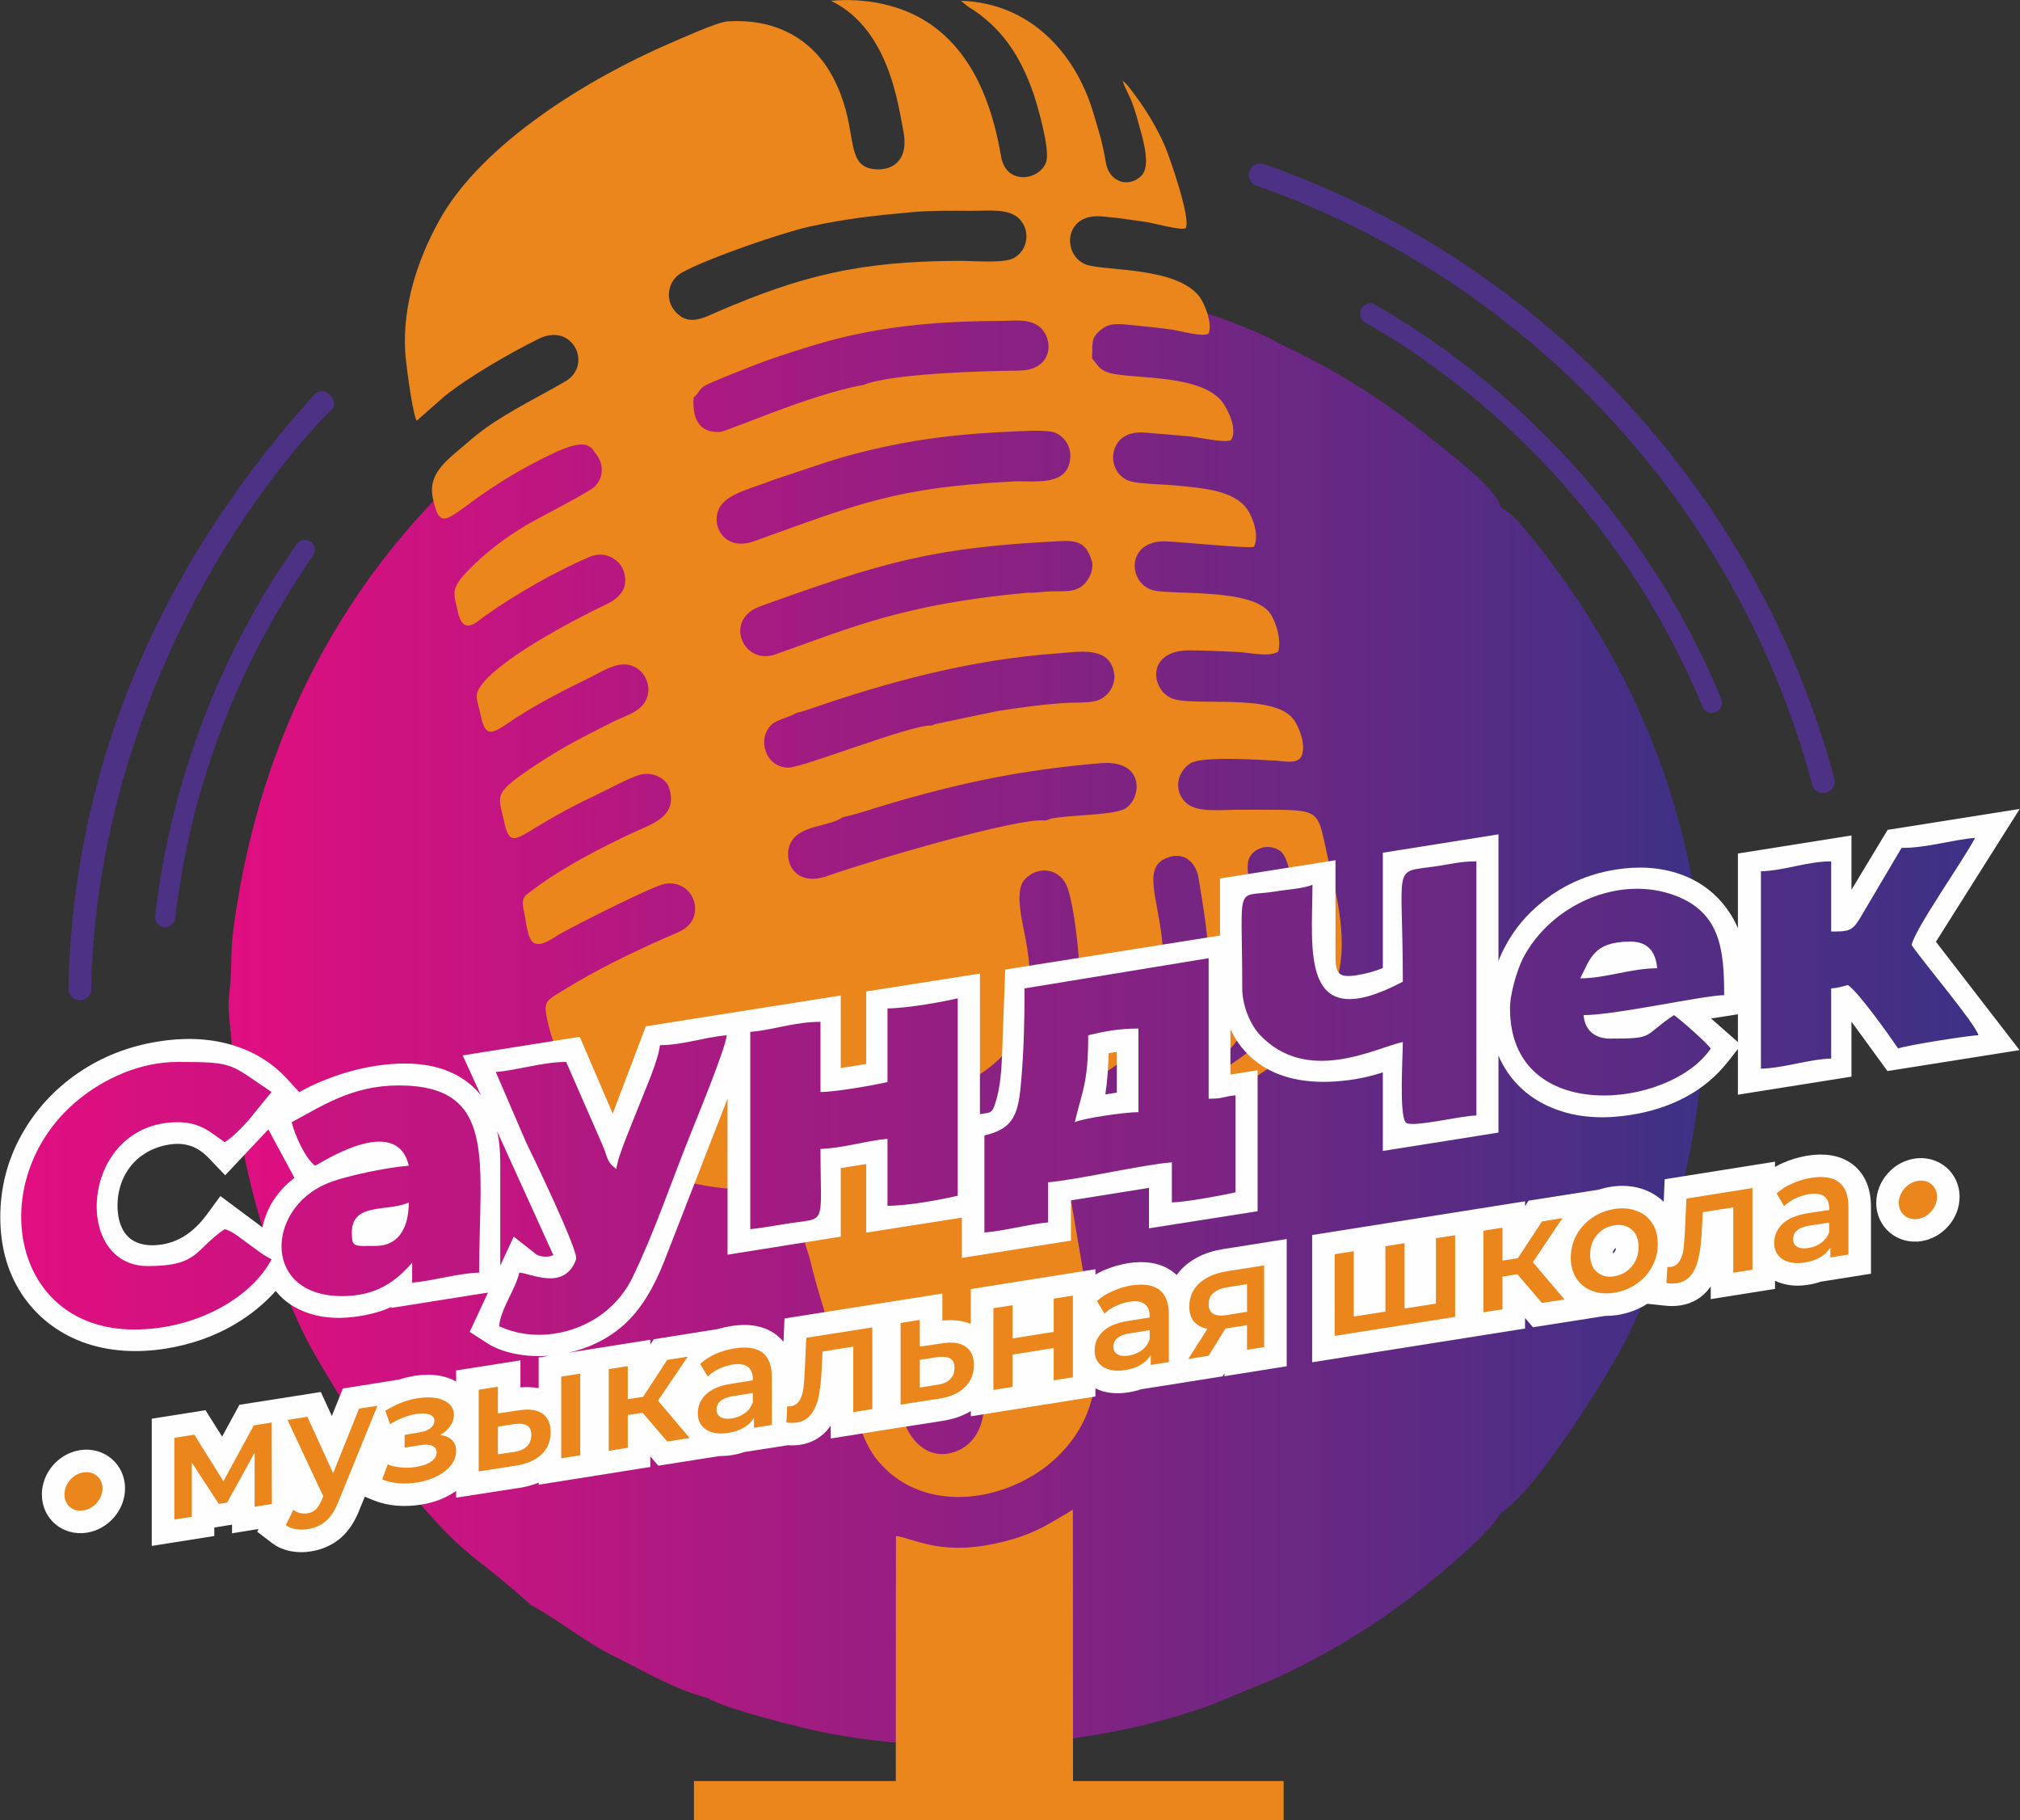
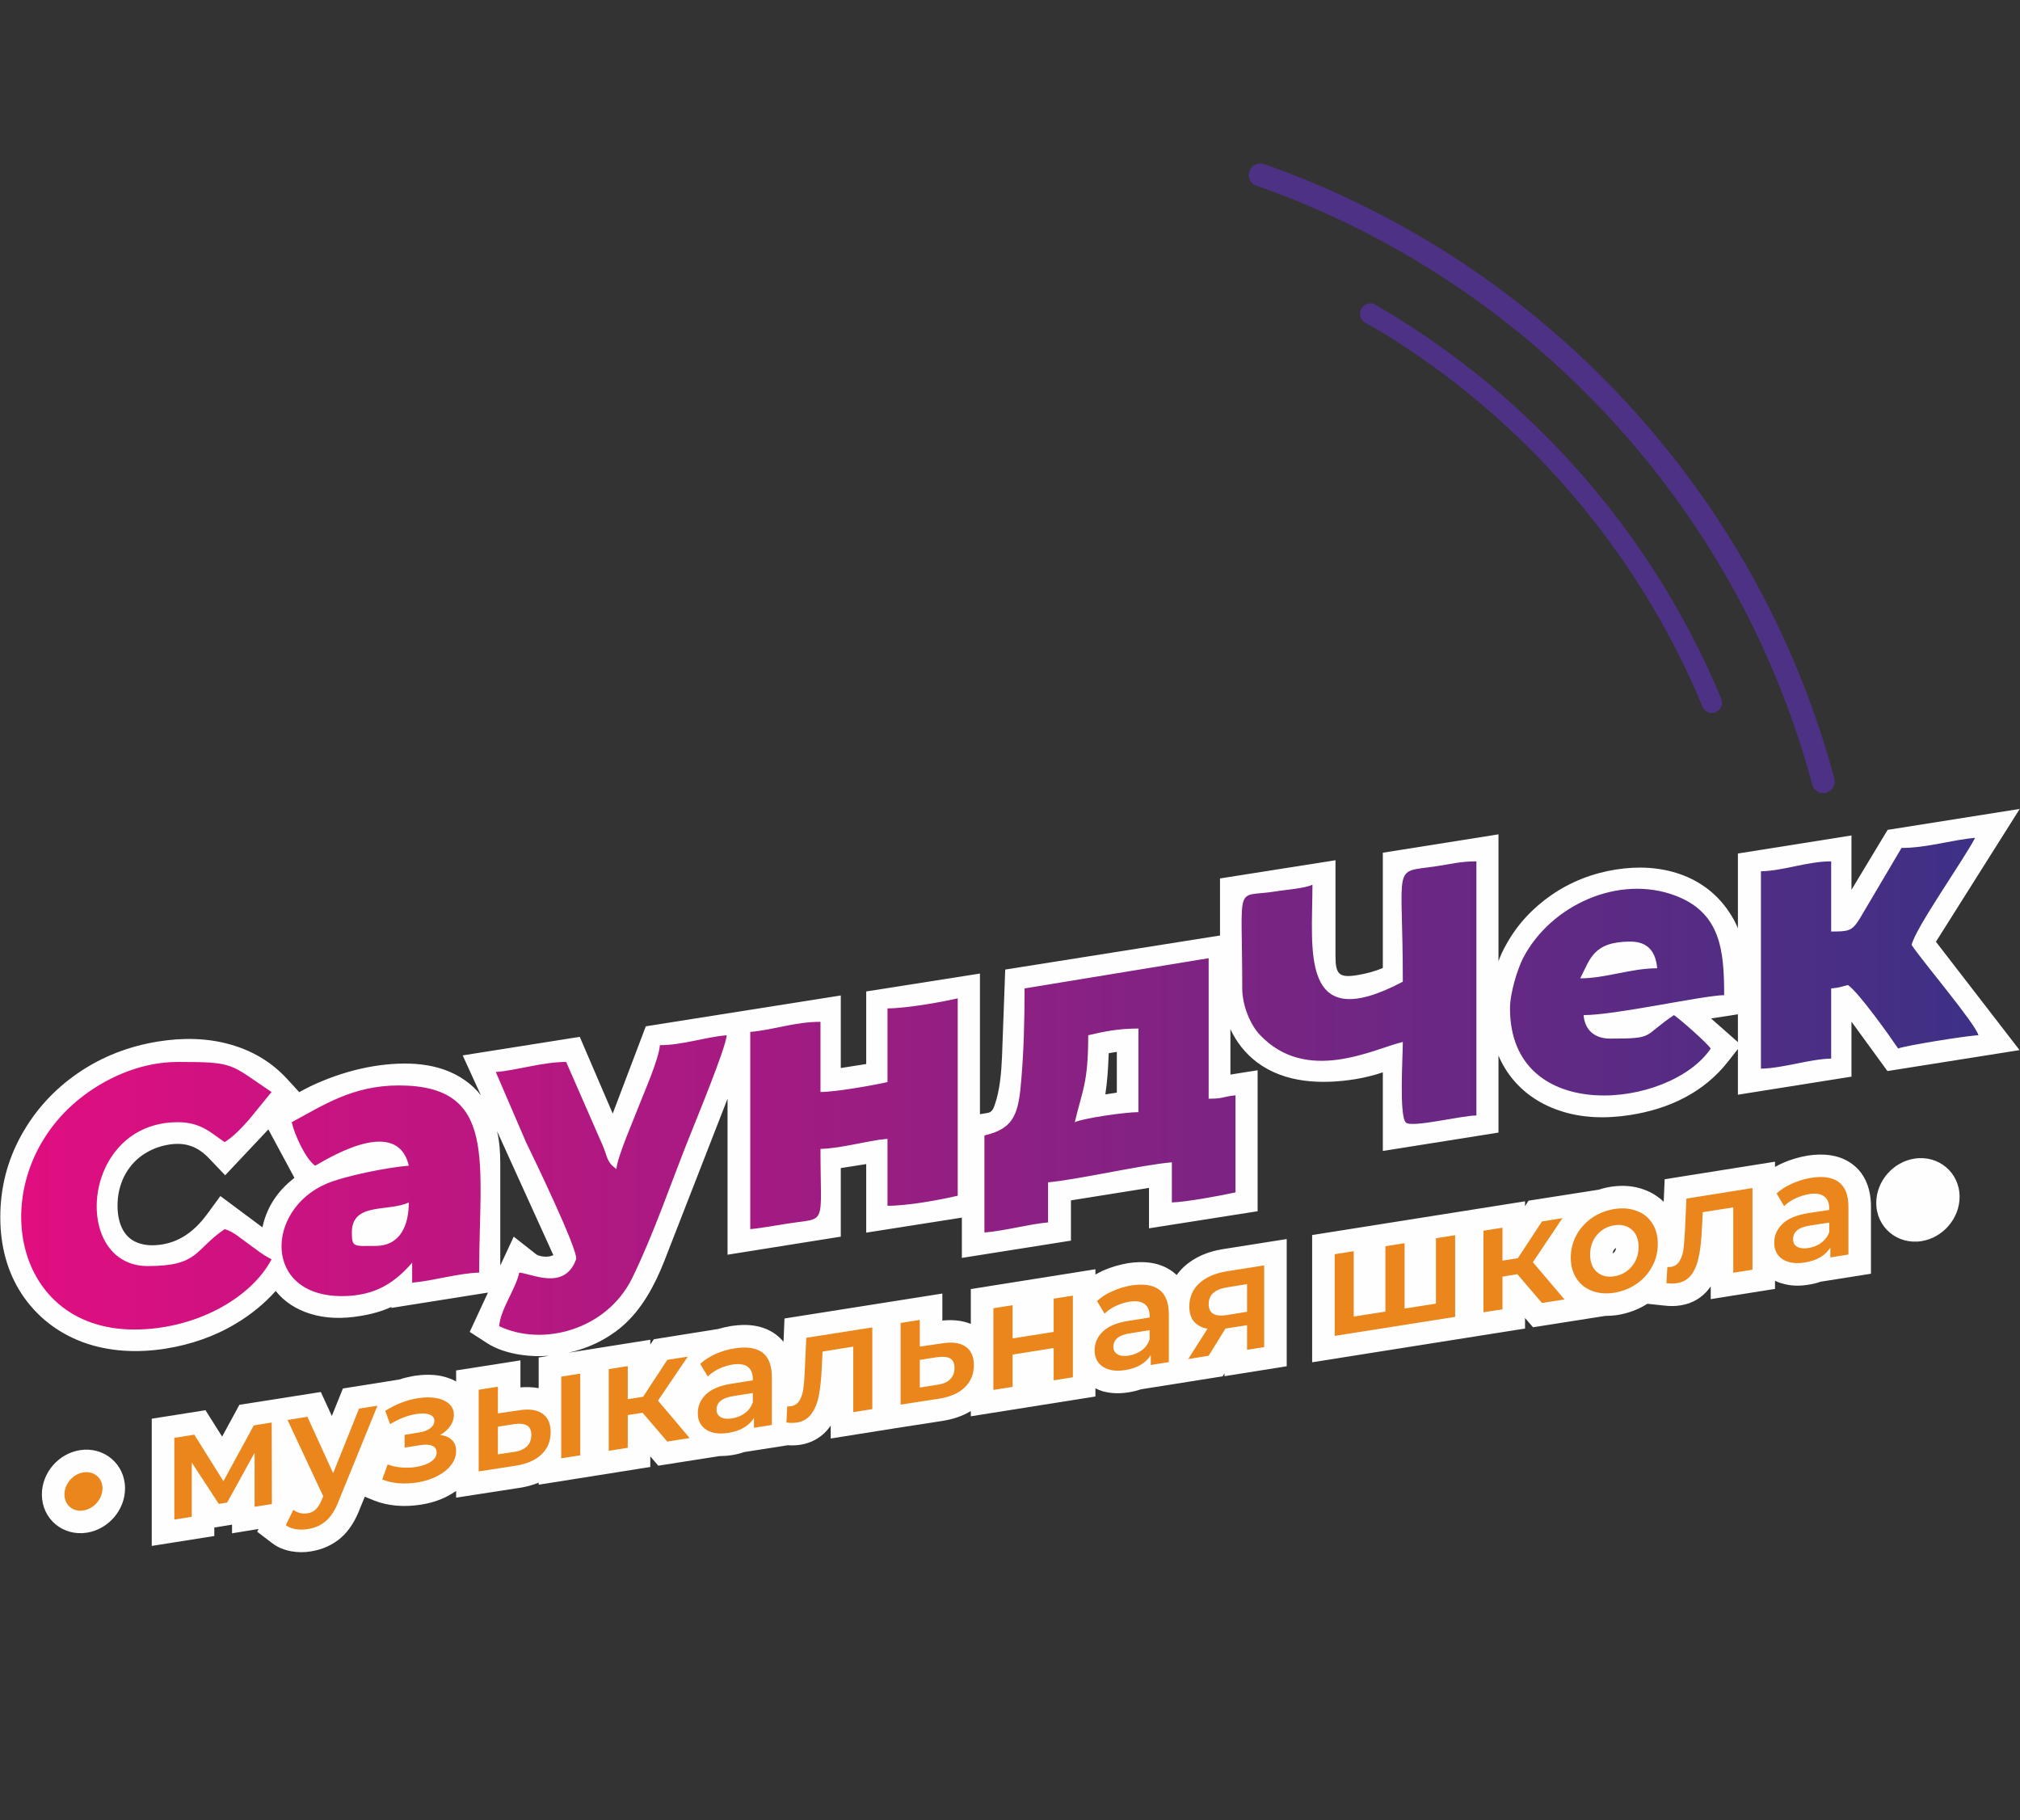
<svg xmlns="http://www.w3.org/2000/svg" width="111" height="100" viewBox="0 0 111 100" fill="none">
  <rect x="0" y="0" width="111" height="100" fill="#333333" stroke="none" />
-   <path fill-rule="evenodd" clip-rule="evenodd" d="M52.978 95.899C57.751 95.899 62.382 95.17 66.548 93.669L70.24 92.141C72.516 91.087 74.942 89.665 76.893 88.224C78.22 87.258 81.814 84.361 82.465 83.123C84.355 82.016 88.556 75.29 89.54 73.226C92.071 67.896 93.407 62.39 93.609 56.937V53.995C93.275 45.065 89.9 36.398 83.774 29.048C83.361 28.556 82.992 28.17 82.465 27.863C82.307 26.87 79.336 24.657 78.501 23.981C75.952 21.918 73.228 20.232 70.24 18.844C68.798 17.957 64.544 16.552 62.496 16.105C59.245 15.393 56.907 15.086 52.978 15.086C50.016 15.086 42.001 15.92 39.197 17.483C38.951 17.624 39.021 17.589 38.872 17.72C37.184 17.852 32.201 20.767 30.364 21.997C29.916 22.304 29.652 22.55 29.204 22.796C28.65 23.288 28.141 23.604 27.552 24.078C19.58 30.585 14.65 39.454 13.015 49.772C12.874 50.615 12.725 51.651 12.716 52.476C12.69 55.269 12.4 54.241 12.69 56.84C12.822 58.017 12.637 58.641 12.989 61.056C13.656 65.683 15.37 71.242 17.647 75.009C19.035 77.292 19.607 78.433 21.329 80.532C25.82 86.003 25.302 84.712 29.204 88.198C30.777 89.041 32.078 90.174 33.792 91.017C35.224 91.728 37.228 92.896 38.872 93.274C38.916 93.3 38.977 93.282 38.995 93.344C39.013 93.397 39.083 93.397 39.109 93.405C40.366 94.011 43.978 94.916 45.244 95.17C47.661 95.644 50.034 95.899 52.978 95.899Z" fill="url(#paint0_linear_84_378)" />
-   <path fill-rule="evenodd" clip-rule="evenodd" d="M38.133 97.849H49.224L49.233 84.387C50.218 84.51 51.633 85.458 54.656 84.809C56.59 84.396 57.389 83.886 58.954 82.938L58.963 97.849H70.537V100H38.133V97.849ZM50.139 11.653C51.123 11.565 52.292 11.574 53.294 11.582C54.322 11.591 55.447 11.424 56.027 12.039C56.651 12.698 56.467 13.76 55.719 14.173C55.166 14.489 53.443 14.322 52.687 14.331C47.185 14.348 44.004 15.165 39.434 17.123C38.634 17.474 37.843 17.922 37.131 17.141C36.498 16.456 36.709 15.411 37.447 14.989C38.853 14.199 42.993 12.777 44.514 12.443C46.482 12.013 48.029 11.846 50.139 11.653ZM60.026 30.919C60.035 31.393 59.929 31.63 59.71 31.937C59.508 32.209 59.27 32.367 58.901 32.438C58.479 32.517 58.119 32.473 57.688 32.49C57.258 32.508 56.95 32.578 56.467 32.561C52.916 32.894 49.989 33.421 46.843 34.457C45.392 34.931 44.039 35.45 42.58 35.959C40.84 36.556 39.75 34.045 41.763 33.316C48.592 30.848 51.369 30.058 58.374 29.724C59.481 29.672 59.762 30.058 60.026 30.919ZM49.585 77.705C49.33 76.177 50.209 74.807 51.343 74.535C54.348 73.832 55.166 79.127 52.239 79.83C50.789 80.172 49.787 78.864 49.585 77.705ZM64.227 47.093C65.159 46.786 65.739 47.471 65.862 48.244C66.266 50.782 66.829 53.46 65.906 55.927C64.957 58.474 61.828 60.353 59.428 61.038C57.662 61.547 57.556 60.748 58.154 60.3C58.611 59.958 59.464 59.651 60.061 59.317C63.383 57.49 64.271 55.409 63.849 51.572C63.586 49.183 62.751 47.568 64.227 47.093ZM64.227 60.107C64.543 59.58 66.082 59.176 67.347 57.894C71.012 54.206 68.112 48.577 68.622 47.208C68.859 46.567 69.72 46.321 70.335 46.742C71.03 47.208 71.197 50.123 71.249 51.194C71.373 53.556 70.784 55.664 69.254 57.227C68.279 58.21 65.387 59.984 64.227 60.107ZM55.79 23.7C56.352 23.683 57.556 23.595 57.996 23.779C58.444 23.973 58.857 24.464 58.813 25.14C58.708 26.765 56.809 26.396 55.719 26.449C49.242 26.783 47.203 27.661 41.438 29.733C39.741 30.339 39.012 28.767 39.557 27.854C40.022 27.072 41.481 26.791 42.483 26.37L45.48 25.369C46.465 25.053 47.581 24.763 48.653 24.535C51.07 24.017 53.206 23.814 55.79 23.7ZM47.458 21.145C44.549 21.654 39.97 23.709 39.574 23.727C38.3 23.814 38.045 22.822 38.115 21.839C38.352 21.672 38.405 21.409 38.678 21.224C38.959 21.031 40.726 20.355 41.13 20.188C42.246 19.74 43.415 19.363 44.628 18.994C48.02 17.949 51.351 17.641 54.964 17.633C55.755 17.624 56.484 17.501 57.055 17.905C57.908 18.493 57.969 20.363 55.948 20.363C54.155 20.372 48.961 20.522 47.458 21.145ZM32.543 24.649C32.71 24.912 33.018 25.184 33.062 25.685C33.106 26.142 32.921 26.484 32.675 26.739C32.429 27.002 29.529 28.495 28.896 28.864C27.709 29.566 26.496 30.506 25.591 31.48C24.712 32.42 24.976 32.719 25.152 33.579C25.442 34.975 26.18 34.167 26.707 33.799C28.333 32.648 30.486 31.419 32.376 30.602C33.211 30.234 34.028 30.699 34.266 31.358C34.582 32.28 34.064 32.85 33.316 33.202C31.647 33.992 26.962 36.424 26.25 37.97C26.101 38.303 26.312 38.795 26.382 39.164C26.637 40.358 26.857 40.455 27.841 39.779C29.291 38.778 30.917 37.952 32.561 37.153C33.176 36.846 34.02 36.275 34.793 36.6C35.435 36.863 35.892 37.733 35.461 38.532C35.127 39.138 34.292 39.348 33.651 39.673C32.323 40.341 31.102 40.955 29.836 41.772C27.015 43.607 27.366 43.59 27.683 45.056C27.947 46.338 28.21 46.206 29.203 45.609C30.636 44.731 31.497 44.275 33.044 43.537C33.651 43.239 34.468 42.799 35.057 42.597C35.733 42.369 36.428 42.65 36.718 43.151C37.368 44.837 35.821 45.267 34.793 45.741C33.079 46.54 30.891 47.673 29.379 48.815C28.799 49.245 28.597 49.254 28.817 50.202C28.922 50.667 28.984 51.607 29.344 51.809C29.775 52.037 30.434 51.493 30.803 51.291C31.682 50.799 35.874 48.665 36.551 48.551C37.931 48.34 38.66 49.877 37.878 50.79C37.57 51.15 37.052 51.3 36.568 51.519C34.556 52.415 32.772 53.284 30.961 54.399C30.302 54.812 29.933 54.953 29.985 55.479C30.108 56.77 31.067 59.089 31.603 60.142C32.508 61.942 34.108 63.409 35.953 64.287C36.929 64.752 38.027 65.042 39.258 65.218C40.717 65.428 41.833 65.323 43.327 65.341L44.496 69.143C44.927 70.987 45.603 72.919 46.148 74.763C46.614 76.344 47.238 78.943 48.073 80.04C50.209 82.885 54.208 82.78 57.108 80.84C58.145 80.146 60.272 78.275 60.193 75.053C60.334 73.577 58.462 64.515 58.505 63.251C61.538 62.662 65.783 60.977 68.182 59.642C70.704 58.228 73.649 55.945 73.728 52.037C73.763 50.044 73.192 48.244 72.805 46.391C72.348 44.257 72.357 44.512 68.147 44.485C67.154 44.477 65.783 44.679 65.168 44.099C64.464 43.432 64.684 42.413 65.405 41.939C66.02 41.535 69.087 41.737 70.116 41.79C70.669 41.825 71.223 41.974 71.496 41.588C71.812 40.999 71.39 39.91 71.065 39.498C69.931 38.049 65.572 38.848 64.394 38.365C63.243 37.9 62.944 35.696 65.422 35.731C66.301 35.739 67.127 35.775 67.998 35.818C68.683 35.853 69.738 36.117 70.239 35.801C70.432 35.107 70.081 34.08 69.773 33.667C68.736 32.271 64.28 32.719 63.304 32.411C61.968 31.99 61.889 29.689 64.051 29.742C64.886 29.768 68.534 30.137 68.894 30.049C69.202 29.514 68.894 28.504 68.551 28.003C67.804 26.897 66.002 26.818 64.579 26.668C63.955 26.607 62.654 26.589 62.144 26.449C60.703 26.054 60.791 23.621 62.839 23.762C63.691 23.823 64.5 23.902 65.335 23.973C65.862 24.017 67.268 24.35 67.637 24.183C68.059 23.578 67.4 22.313 67.04 21.935C65.651 20.478 61.837 20.864 60.808 20.434C60.492 20.302 60.378 20.162 60.193 19.916L60.008 19.687C60.061 18.844 59.885 18.599 60.545 18.08C61.037 17.677 61.722 17.817 62.452 17.887C63.146 17.957 63.805 18.019 64.482 18.124C64.93 18.195 66.073 18.52 66.407 18.335C66.653 17.773 66.178 16.658 65.923 16.315C64.693 14.665 60.791 14.893 59.727 14.55C58.356 14.094 58.4 11.688 60.571 11.89C61.371 11.96 62.153 12.074 62.926 12.188C63.436 12.258 64.834 12.671 65.15 12.54C65.475 12.048 64.236 8.535 64.007 8.008C63.594 7.06 62.97 6.024 62.381 5.242C62.179 4.979 61.951 4.628 61.687 4.443C61.837 4.891 62.083 5.277 62.232 5.699C62.399 6.164 62.487 6.481 62.619 6.972C62.821 7.692 63.243 9.132 62.724 9.651C62.021 10.353 60.94 10.011 60.764 8.913C60.589 7.842 60.378 7.192 60.087 6.226C59.112 2.915 56.598 0.158 52.801 0.044L53.179 0.351C55.008 1.466 56.062 3.038 56.792 5.146C57.02 5.822 57.679 8.114 57.504 8.834C57.24 9.879 55.289 10.265 55.008 8.588C54.524 5.743 53.469 2.898 51.044 1.273C49.541 0.263 47.528 -0.132 45.656 0.044C47.563 0.957 48.688 2.907 49.277 5.392C49.418 6.006 49.541 6.63 49.655 7.28C50.024 9.422 48.205 9.492 47.546 9.159C46.5 8.614 47.097 6.77 45.779 4.259C44.637 2.081 42.545 1.001 39.961 1.177C39.39 1.221 37.368 2.143 36.753 2.406C32.42 4.276 26.47 7.859 24.123 12.136C22.954 14.252 22.137 16.746 22.26 19.24C22.286 19.837 22.612 22.278 22.831 22.954C22.884 23.112 22.875 23.059 22.902 23.112L24.396 21.795C25.732 20.715 28.043 19.38 29.616 18.607C31.48 17.694 32.587 20.065 31.067 20.952C29.388 21.935 27.349 22.875 25.863 24.166C24.598 25.263 23.455 25.966 23.798 27.432C24.369 29.909 24.712 27.608 30.39 24.912C32.174 24.06 32.367 24.552 32.543 24.649ZM43.74 39.173C44.338 39.032 44.909 38.804 45.472 38.62C49.55 37.267 53.628 36.231 57.987 35.906C59.349 35.801 60.922 35.493 61.212 36.925C61.344 37.583 60.949 38.137 60.545 38.374C60.096 38.646 59.253 38.584 58.672 38.611C57.354 38.69 56.027 38.874 54.797 39.067L51.404 39.779C51.176 39.867 51.334 39.788 51.237 39.858C50.165 39.752 44.074 42.202 43.292 42.176C42.026 42.132 41.587 40.551 42.413 39.796C42.694 39.533 43.617 39.322 43.74 39.173ZM46.315 44.898C47.177 44.714 48.117 44.371 49.005 44.117C53.056 42.94 56.203 42.299 60.448 41.93C62.909 41.711 62.751 43.8 61.872 44.398C61.283 44.801 58.76 44.758 57.75 44.977L57.442 45.083C56.062 44.863 47.686 47.331 45.507 48.112C43.608 48.788 43.046 47.243 43.406 46.391C43.863 45.302 45.516 45.451 46.315 44.898ZM56.37 51.651C56.22 50.808 55.719 48.99 56.282 48.349C57.055 47.471 58.312 47.743 58.664 48.779C59.138 50.149 59.516 54.171 59.297 55.69C58.743 59.572 55.675 61.082 52.529 62.32C52.142 62.478 51.316 62.548 51.035 62.733C50.253 62.583 49.427 62.645 49.233 61.916C49.031 61.117 49.963 60.897 50.508 60.678C55.016 58.869 57.372 57.051 56.37 51.651Z" fill="#EA861B" />
  <path fill-rule="evenodd" clip-rule="evenodd" d="M31.252 74.315L35.734 73.604V73.867L35.928 73.577L39.452 73.015C39.689 72.945 39.935 72.892 40.181 72.849C41.034 72.717 41.922 72.787 42.633 73.314C42.792 73.437 42.932 73.569 43.055 73.718L43.108 72.436L51.783 71.066V72.55C52.319 72.497 52.855 72.532 53.347 72.734V70.82L60.194 69.731V70.021C60.334 69.942 60.475 69.872 60.624 69.801C61.064 69.608 61.521 69.477 61.987 69.397C62.839 69.266 63.727 69.336 64.439 69.863C64.518 69.924 64.588 69.986 64.659 70.047C64.773 69.889 64.905 69.74 65.054 69.6C65.652 69.046 66.416 68.748 67.207 68.625L70.705 68.072V75.061L67.286 75.606V75.448L67.181 75.615L62.699 76.326C62.47 76.405 62.242 76.458 62.013 76.493C61.538 76.572 61.046 76.563 60.581 76.431C60.449 76.387 60.317 76.335 60.194 76.273V76.721L53.347 77.81V77.52C52.881 77.81 52.337 77.977 51.783 78.064L49.172 78.469L45.648 79.03V78.319C45.622 78.354 45.604 78.381 45.587 78.407C45.191 78.943 44.637 79.267 43.987 79.373C43.758 79.408 43.521 79.417 43.293 79.399L40.885 79.777C40.665 79.856 40.436 79.909 40.208 79.944C39.988 79.979 39.76 79.996 39.531 79.996L36.174 80.523L35.734 80.014V80.594L29.6 81.568V81.454C29.257 81.595 28.896 81.691 28.527 81.744L25.064 82.279V81.911C24.915 82.016 24.757 82.104 24.599 82.192C24.133 82.438 23.632 82.587 23.113 82.666C22.674 82.736 22.235 82.754 21.795 82.719C21.364 82.683 20.934 82.587 20.538 82.429L20.046 82.227L19.791 82.85C19.563 83.456 19.229 84.053 18.736 84.484C18.262 84.888 17.708 85.133 17.093 85.23C16.741 85.291 16.381 85.291 16.029 85.23C15.634 85.16 15.265 85.019 14.948 84.773L14.131 84.15L14.21 84.001L12.751 84.238V83.763L11.776 83.922V84.387L8.339 84.931V77.942L11.292 77.476L12.206 78.925L13.155 77.178L17.629 76.475L18.235 77.792L18.842 76.282L21.936 75.79C22.199 75.702 22.472 75.641 22.753 75.588C23.236 75.518 23.72 75.5 24.203 75.588C24.502 75.65 24.801 75.746 25.064 75.896V75.29L28.598 74.737V76.221C28.932 76.194 29.274 76.203 29.6 76.264V74.578L30.188 74.482C29.661 74.526 29.125 74.508 28.598 74.429C27.939 74.324 27.27 74.131 26.708 73.753L25.812 73.173L26.814 71.013L21.505 71.856V71.803C20.969 72.049 20.38 72.207 19.765 72.304C18.851 72.453 17.91 72.453 17.031 72.172C16.284 71.935 15.634 71.531 15.151 70.925C14.518 71.628 13.788 72.225 12.962 72.717C11.767 73.437 10.457 73.876 9.086 74.095C7.566 74.332 6.001 74.271 4.542 73.735C3.163 73.217 2.038 72.348 1.211 71.119C0.368 69.845 0.016 68.388 0.016 66.868C0.016 65.279 0.394 63.778 1.159 62.39C1.923 61.003 2.969 59.861 4.27 58.965C5.606 58.043 7.1 57.473 8.7 57.218C10.018 57.007 11.371 57.016 12.663 57.385C13.876 57.727 14.931 58.351 15.783 59.282L16.443 60.002C16.856 59.773 17.277 59.563 17.717 59.387C18.631 59.009 19.589 58.728 20.565 58.57C22.243 58.307 24.124 58.333 25.566 59.361C25.899 59.598 26.189 59.87 26.427 60.177L25.425 57.982L31.858 56.963L33.669 61.178L35.488 56.384L46.202 54.689V58.676L47.599 58.456V54.469L53.848 53.486V61.213L54.27 61.143C54.507 61.108 54.595 60.906 54.666 60.687C54.947 59.888 55.026 58.886 55.061 58.052L55.237 53.267L67.04 51.396V48.261L73.386 47.26V52.529C73.386 53.53 73.588 53.732 74.573 53.574C75.056 53.495 75.539 53.372 75.987 53.179V46.847L82.342 45.838V52.801C82.456 52.494 82.597 52.195 82.764 51.897C83.37 50.79 84.223 49.886 85.26 49.166C86.323 48.437 87.519 47.971 88.802 47.77C89.988 47.585 91.183 47.629 92.317 48.024C93.442 48.419 94.356 49.113 95.016 50.105C95.209 50.386 95.367 50.685 95.499 50.992V46.891L101.739 45.899V48.885L103.725 45.592L110.985 44.441L106.38 51.739L110.976 57.692L103.716 58.843L101.739 56.129V59.15L95.499 60.142V57.631L94.954 58.324C93.609 60.037 91.702 60.924 89.584 61.257C88.283 61.459 86.939 61.442 85.682 61.011C84.513 60.616 83.537 59.923 82.843 58.913C82.641 58.614 82.474 58.307 82.342 57.991V62.223L75.987 63.233V58.913C75.495 59.08 74.986 59.203 74.467 59.29C72.639 59.58 70.617 59.519 69.071 58.36C68.411 57.859 67.937 57.236 67.612 56.542V59.036L69.106 58.799V66.544L63.138 67.483V65.262L58.849 65.947V68.159L52.855 69.108V66.895L47.599 67.72V63.953L46.202 64.173V67.94L39.979 68.932V60.362L36.499 69.292C35.98 70.609 35.26 71.962 34.161 72.892C33.309 73.612 32.324 74.069 31.252 74.315ZM95.499 55.725L94.022 55.953L95.499 57.253V55.725ZM27.314 62.144C27.446 62.706 27.49 63.295 27.49 63.883V69.529L28.229 67.94L29.459 68.906C29.529 68.958 29.635 68.994 29.723 69.011C29.872 69.046 30.021 69.046 30.171 69.029C30.241 69.011 30.329 68.994 30.408 68.958L27.314 62.144ZM14.746 62.048L12.373 64.568L11.468 63.62C10.853 62.978 10.167 62.741 9.288 62.882C8.743 62.97 8.251 63.163 7.803 63.479C7.372 63.786 7.056 64.173 6.819 64.638C6.573 65.139 6.458 65.674 6.458 66.236C6.458 66.702 6.537 67.193 6.775 67.606C6.959 67.913 7.205 68.133 7.539 68.265C7.97 68.44 8.445 68.44 8.902 68.37C9.956 68.203 10.747 67.562 11.371 66.719L12.11 65.709L14.421 67.43C14.623 66.465 15.124 65.613 15.915 64.928C16.003 64.849 16.091 64.779 16.179 64.708L14.746 62.048ZM60.739 60.125L61.371 60.028V57.789L60.932 57.859L60.923 57.885C60.897 58.623 60.853 59.387 60.739 60.125ZM107.68 65.753C107.68 66.948 106.757 68.001 105.589 68.186C104.261 68.397 103.101 67.43 103.101 66.087C103.101 64.893 104.024 63.839 105.193 63.655C106.52 63.444 107.68 64.41 107.68 65.753ZM6.871 81.77C6.871 82.964 5.949 84.018 4.78 84.203C3.453 84.413 2.301 83.447 2.301 82.104C2.301 80.91 3.215 79.856 4.393 79.671C5.711 79.461 6.871 80.427 6.871 81.77ZM97.538 64.111C97.678 64.032 97.819 63.953 97.969 63.892C98.408 63.699 98.865 63.567 99.331 63.488C100.183 63.356 101.071 63.426 101.783 63.953C102.539 64.515 102.811 65.393 102.811 66.298V69.977L100.043 70.416C99.823 70.495 99.594 70.548 99.357 70.583C98.883 70.662 98.399 70.653 97.933 70.513C97.793 70.478 97.661 70.425 97.538 70.363V70.811L94.005 71.373V70.671C93.987 70.697 93.97 70.724 93.943 70.759C93.556 71.285 92.994 71.619 92.344 71.716C92.045 71.768 91.737 71.76 91.438 71.725L90.524 71.628C90.032 71.944 89.478 72.146 88.898 72.243C88.67 72.278 88.433 72.295 88.204 72.295L84.24 72.919L83.801 72.409V72.989L72.103 74.842V67.852L83.801 65.999V66.263L83.994 65.964L87.861 65.358C88.072 65.288 88.292 65.235 88.512 65.2C89.136 65.103 89.777 65.139 90.375 65.367C90.77 65.516 91.122 65.736 91.421 66.025L91.474 64.787L97.538 63.822V64.111ZM88.802 68.563C88.766 68.581 88.731 68.607 88.696 68.651C88.644 68.713 88.626 68.783 88.617 68.862C88.652 68.844 88.687 68.818 88.714 68.783C88.775 68.713 88.793 68.642 88.802 68.563Z" fill="#FEFEFE" />
  <path fill-rule="evenodd" clip-rule="evenodd" d="M59.06 61.653C59.473 59.888 59.798 59.536 59.798 56.876C60.677 56.665 61.468 56.507 62.558 56.507V61.099C61.846 61.099 59.517 61.433 59.06 61.653ZM104.49 46.584L102.17 50.509C101.765 51.15 101.572 51.177 100.623 51.177V47.322C99.296 47.322 98.039 47.84 96.764 47.866V58.711C98.013 58.685 99.428 58.184 100.623 58.158V54.303C101.124 54.259 101.124 54.215 101.546 54.118C102.126 54.505 103.848 56.928 104.305 57.605C104.622 57.455 108.164 56.884 108.717 56.876C108.55 56.235 105.65 52.828 105.044 51.914C105.263 50.966 107.839 47.348 108.533 46.031C107.215 46.145 105.905 46.584 104.49 46.584ZM86.833 53.749C87.378 52.722 87.519 51.73 89.593 51.73C90.551 51.73 90.99 52.292 91.061 53.196C89.619 53.196 88.231 53.749 86.833 53.749ZM82.975 55.4C82.975 61.89 91.799 60.897 94.005 57.605C93.785 57.28 92.335 56.006 91.983 55.769C90.226 56.946 90.981 57.06 88.485 57.06C87.624 57.06 87.088 56.595 87.018 55.769C88.775 55.769 93.53 54.698 94.743 54.672C94.743 52.213 94.55 50.167 92.098 49.218C88.942 48.007 85.198 49.745 83.695 52.634C83.397 53.214 82.975 54.54 82.975 55.4ZM20.626 68.449C19.466 68.449 19.334 68.555 19.334 67.712C19.334 66.026 21.347 66.596 22.463 66.061C22.463 67.281 22.024 68.449 20.626 68.449ZM16.03 61.653C16.197 62.373 16.794 63.663 17.313 64.041C17.524 63.98 21.778 61.099 22.463 64.041C21.259 64.138 18.921 64.612 17.937 65.033C14.588 66.465 14.439 71.207 18.789 71.207C20.697 71.207 21.76 70.39 22.648 69.371V70.469C23.781 70.372 25.223 69.942 26.33 69.916C26.33 63.795 27.367 59.633 21.909 59.633C19.352 59.633 17.708 60.757 16.03 61.653ZM48.768 55.4V59.449C47.986 59.624 45.929 59.993 45.086 59.993V56.138C43.653 56.138 42.502 56.586 41.227 56.691V67.527C41.772 67.483 42.827 67.29 43.302 67.22C45.472 66.877 45.086 67.448 45.086 63.119C46.255 63.093 47.643 62.662 48.768 62.566V66.245C49.902 66.245 51.651 65.92 52.627 65.692V54.847C51.73 55.058 49.788 55.4 48.768 55.4ZM36.262 57.42C36.191 58.228 35.409 59.975 35.075 60.836C34.785 61.6 33.924 63.558 33.871 64.225C33.317 63.822 33.405 63.602 33.124 62.943L31.111 58.342C29.819 58.342 28.439 58.799 27.244 58.895L28.905 62.75C29.266 63.488 31.814 68.757 31.656 69.187C31.023 70.925 29.248 69.977 28.536 69.916C28.317 70.864 27.508 71.909 27.429 72.857C29.811 73.999 33.326 73.068 34.732 70.232C35.945 67.747 36.859 65.007 37.914 62.381C38.283 61.451 39.874 57.596 39.935 56.876C38.767 56.972 37.501 57.42 36.262 57.42ZM7.381 73.042C10.721 73.042 13.788 71.338 14.922 69.187C14.325 68.871 14.272 68.774 13.709 68.379C13.261 68.063 12.813 67.65 12.347 67.527C10.677 68.651 10.958 69.556 8.12 69.556C3.901 69.556 4.428 61.653 9.772 61.653C11.064 61.653 11.609 62.258 12.347 62.75C12.857 62.417 13.252 61.995 13.683 61.512L14.922 59.993C12.593 58.439 12.936 58.342 9.772 58.342C7.583 58.342 5.659 59.343 4.411 60.335C-0.863 64.515 0.403 73.042 7.381 73.042ZM77.086 53.934C71.382 56.946 72.12 52.187 72.12 48.604C71.681 48.815 70.662 48.876 70.099 48.973C67.814 49.341 68.262 48.305 68.262 54.303C68.262 55.26 68.719 56.305 69.211 56.832C71.804 59.607 75.522 57.605 77.086 57.244C77.086 58.061 76.875 61.301 77.253 61.67C77.561 61.977 80.303 61.284 81.129 61.284V47.322C80.206 47.322 79.705 47.48 78.844 47.603C76.471 47.945 77.086 47.339 77.086 53.934ZM56.3 54.303C56.3 56.147 56.257 57.675 56.125 59.264C55.975 61.152 55.764 61.995 54.094 62.381V67.712C55.211 67.624 56.52 67.255 57.592 67.158V64.954C59.166 64.823 62.778 63.988 64.395 63.857V66.061C65.151 66.043 67.172 65.674 67.893 65.507V60.177C67.181 60.239 67.295 60.362 66.416 60.362V52.643L56.3 54.303Z" fill="url(#paint1_linear_84_378)" />
-   <path d="M106.441 65.753C106.441 66.333 105.966 66.877 105.395 66.965C104.815 67.062 104.34 66.667 104.34 66.087C104.34 65.507 104.815 64.963 105.395 64.875C105.966 64.779 106.441 65.174 106.441 65.753Z" fill="#EA861B" />
  <path d="M5.633 81.77C5.633 82.35 5.158 82.894 4.587 82.982C4.007 83.079 3.541 82.683 3.541 82.104C3.541 81.524 4.007 80.98 4.587 80.892C5.158 80.804 5.633 81.191 5.633 81.77Z" fill="#EA861B" />
  <path d="M13.991 82.78V79.812L12.479 82.552L12.022 82.622L10.537 80.348V83.333L9.579 83.483V78.995L10.678 78.82L12.277 81.375L13.947 78.31L14.931 78.152L14.94 82.631L13.991 82.78ZM20.741 77.23L18.631 82.411C18.438 82.929 18.201 83.307 17.919 83.553C17.638 83.799 17.304 83.948 16.9 84.009C16.68 84.044 16.461 84.044 16.241 84.009C16.021 83.966 15.845 83.895 15.705 83.79L16.118 82.947C16.223 83.026 16.346 83.087 16.478 83.123C16.619 83.158 16.759 83.158 16.891 83.14C17.085 83.114 17.234 83.035 17.357 82.921C17.471 82.806 17.586 82.631 17.682 82.394L17.761 82.201L15.801 78.012L16.891 77.836L18.306 80.936L19.73 77.388L20.741 77.23ZM24.186 78.837C24.467 78.872 24.687 78.96 24.836 79.118C24.995 79.267 25.065 79.469 25.065 79.715C25.065 79.988 24.977 80.242 24.793 80.479C24.608 80.725 24.353 80.927 24.028 81.094C23.703 81.261 23.334 81.384 22.92 81.445C22.569 81.498 22.226 81.516 21.901 81.489C21.567 81.454 21.268 81.393 21.004 81.278L21.303 80.453C21.523 80.541 21.769 80.594 22.041 80.62C22.314 80.646 22.595 80.637 22.868 80.594C23.219 80.532 23.492 80.435 23.694 80.295C23.896 80.154 23.993 79.988 23.993 79.803C23.993 79.628 23.914 79.505 23.764 79.434C23.606 79.364 23.386 79.347 23.114 79.391L22.235 79.531V78.829L23.026 78.697C23.29 78.662 23.492 78.583 23.641 78.469C23.791 78.354 23.87 78.214 23.87 78.056C23.87 77.889 23.773 77.775 23.597 77.713C23.421 77.643 23.175 77.634 22.859 77.687C22.411 77.757 21.936 77.942 21.435 78.24L21.171 77.511C21.76 77.142 22.349 76.914 22.947 76.818C23.334 76.756 23.676 76.756 23.975 76.809C24.274 76.862 24.511 76.976 24.687 77.134C24.854 77.292 24.942 77.494 24.942 77.731C24.942 77.95 24.872 78.161 24.74 78.346C24.608 78.539 24.423 78.706 24.186 78.837ZM28.493 77.485C29.064 77.388 29.503 77.45 29.802 77.661C30.11 77.871 30.259 78.214 30.259 78.679C30.259 79.171 30.092 79.584 29.758 79.9C29.424 80.225 28.95 80.427 28.343 80.523L26.304 80.839V76.352L27.359 76.185V77.652L28.493 77.485ZM30.839 75.632L31.885 75.465V79.953L30.839 80.119V75.632ZM28.247 79.768C28.554 79.724 28.791 79.619 28.958 79.461C29.117 79.303 29.196 79.092 29.196 78.829C29.196 78.583 29.117 78.407 28.967 78.319C28.809 78.223 28.572 78.196 28.247 78.24L27.359 78.381V79.9L28.247 79.768ZM35.313 77.617L34.495 77.74V79.54L33.45 79.707V75.219L34.495 75.053V76.87L35.339 76.739L36.666 74.71L37.791 74.534L36.157 76.949L37.897 79.004L36.666 79.197L35.313 77.617ZM40.375 74.078C41.034 73.972 41.544 74.052 41.896 74.306C42.239 74.57 42.414 75.017 42.414 75.659V78.284L41.43 78.442V77.898C41.298 78.117 41.114 78.293 40.876 78.433C40.639 78.574 40.349 78.67 40.015 78.723C39.681 78.776 39.382 78.767 39.127 78.688C38.881 78.618 38.688 78.486 38.547 78.302C38.407 78.126 38.345 77.906 38.345 77.643C38.345 77.239 38.494 76.897 38.793 76.607C39.092 76.317 39.567 76.115 40.208 76.019L41.368 75.834V75.764C41.368 75.448 41.272 75.228 41.087 75.088C40.894 74.947 40.621 74.912 40.252 74.965C39.997 75.009 39.751 75.088 39.505 75.202C39.259 75.316 39.057 75.465 38.89 75.623L38.477 74.93C38.714 74.71 38.995 74.534 39.321 74.385C39.654 74.236 40.006 74.131 40.375 74.078ZM40.235 77.924C40.498 77.88 40.727 77.784 40.938 77.634C41.14 77.485 41.281 77.283 41.368 77.046V76.528L40.279 76.703C39.681 76.8 39.373 77.046 39.373 77.441C39.373 77.634 39.452 77.766 39.602 77.854C39.751 77.942 39.962 77.968 40.235 77.924ZM47.934 72.927V77.415L46.888 77.582V73.981L45.2 74.254L45.156 75.149C45.13 75.746 45.077 76.247 44.998 76.659C44.919 77.081 44.779 77.415 44.585 77.678C44.392 77.942 44.128 78.1 43.794 78.152C43.636 78.179 43.443 78.179 43.214 78.152L43.258 77.265C43.337 77.265 43.407 77.265 43.46 77.257C43.68 77.222 43.838 77.107 43.944 76.923C44.049 76.739 44.119 76.519 44.146 76.273C44.181 76.036 44.207 75.694 44.225 75.246L44.304 73.498L47.934 72.927ZM51.748 73.806C52.319 73.709 52.759 73.77 53.058 73.981C53.365 74.192 53.515 74.526 53.515 75C53.515 75.492 53.348 75.896 53.014 76.221C52.68 76.545 52.205 76.747 51.59 76.844L49.489 77.169V72.682L50.544 72.515V73.981L51.748 73.806ZM51.502 76.08C51.81 76.036 52.047 75.939 52.205 75.781C52.372 75.615 52.451 75.413 52.451 75.149C52.451 74.903 52.372 74.728 52.214 74.631C52.056 74.543 51.818 74.517 51.502 74.561L50.544 74.71V76.229L51.502 76.08ZM54.587 71.874L55.642 71.707V73.533L57.9 73.173V71.347L58.955 71.18V75.667L57.9 75.834V74.06L55.642 74.42V76.194L54.587 76.361V71.874ZM62.181 70.618C62.84 70.522 63.349 70.592 63.701 70.855C64.052 71.119 64.228 71.567 64.228 72.207V74.833L63.235 74.991V74.447C63.103 74.657 62.919 74.842 62.681 74.982C62.444 75.123 62.154 75.219 61.82 75.272C61.486 75.325 61.187 75.316 60.941 75.237C60.686 75.167 60.493 75.035 60.352 74.851C60.221 74.675 60.15 74.456 60.15 74.192C60.15 73.788 60.3 73.446 60.599 73.156C60.897 72.866 61.372 72.664 62.014 72.567L63.174 72.383V72.313C63.174 71.997 63.077 71.777 62.892 71.637C62.708 71.496 62.427 71.461 62.057 71.514C61.803 71.558 61.556 71.637 61.31 71.751C61.064 71.865 60.862 72.005 60.695 72.172L60.282 71.479C60.519 71.259 60.801 71.075 61.135 70.934C61.46 70.785 61.811 70.68 62.181 70.618ZM62.04 74.473C62.304 74.429 62.532 74.332 62.743 74.183C62.945 74.034 63.086 73.832 63.174 73.595V73.077L62.093 73.252C61.486 73.34 61.179 73.595 61.179 73.99C61.179 74.174 61.258 74.315 61.407 74.403C61.556 74.491 61.767 74.517 62.04 74.473ZM69.466 69.52V74.008L68.526 74.157V72.805L67.34 72.989L66.417 74.482L65.292 74.666L66.355 72.998C66.03 72.945 65.784 72.805 65.608 72.603C65.441 72.401 65.353 72.129 65.353 71.786C65.353 71.268 65.538 70.838 65.898 70.504C66.267 70.17 66.768 69.951 67.401 69.845L69.466 69.52ZM67.436 70.724C66.76 70.829 66.417 71.136 66.417 71.645C66.417 72.155 66.751 72.348 67.401 72.251L68.526 72.067V70.548L67.436 70.724ZM79.96 67.861V72.348L73.342 73.393V68.906L74.388 68.739V72.33L76.129 72.058V68.467L77.183 68.3V71.891L78.906 71.619V68.028L79.96 67.861ZM83.379 70.003L82.562 70.135V71.935L81.516 72.093V67.615L82.562 67.448V69.257L83.406 69.125L84.733 67.106L85.858 66.921L84.232 69.345L85.972 71.391L84.733 71.584L83.379 70.003ZM88.706 71.022C88.248 71.092 87.844 71.057 87.475 70.917C87.115 70.776 86.825 70.548 86.623 70.232C86.42 69.916 86.315 69.538 86.315 69.099C86.315 68.651 86.42 68.238 86.623 67.861C86.825 67.483 87.115 67.167 87.475 66.912C87.844 66.658 88.248 66.5 88.706 66.421C89.162 66.35 89.576 66.386 89.936 66.526C90.305 66.658 90.586 66.886 90.788 67.202C90.999 67.518 91.096 67.896 91.096 68.335C91.096 68.783 90.999 69.195 90.788 69.573C90.586 69.96 90.305 70.276 89.936 70.53C89.576 70.785 89.162 70.943 88.706 71.022ZM88.706 70.118C89.092 70.056 89.409 69.88 89.663 69.582C89.918 69.283 90.041 68.923 90.041 68.502C90.041 68.089 89.918 67.764 89.663 67.553C89.409 67.334 89.092 67.255 88.706 67.316C88.319 67.378 88.002 67.553 87.748 67.852C87.501 68.151 87.378 68.511 87.378 68.923C87.378 69.345 87.501 69.67 87.748 69.88C88.002 70.1 88.319 70.179 88.706 70.118ZM96.299 65.27V69.757L95.244 69.924V66.333L93.566 66.596L93.522 67.492C93.495 68.089 93.443 68.598 93.355 69.011C93.276 69.424 93.144 69.757 92.951 70.021C92.757 70.284 92.493 70.442 92.151 70.495C91.993 70.522 91.799 70.522 91.571 70.495L91.623 69.608C91.703 69.608 91.773 69.608 91.826 69.6C92.037 69.564 92.195 69.459 92.3 69.266C92.414 69.081 92.476 68.862 92.511 68.625C92.537 68.379 92.564 68.036 92.59 67.589L92.669 65.85L96.299 65.27ZM99.525 64.708C100.193 64.603 100.694 64.682 101.045 64.945C101.397 65.209 101.572 65.657 101.572 66.298V68.923L100.579 69.081V68.537C100.447 68.748 100.263 68.932 100.026 69.073C99.788 69.213 99.498 69.31 99.164 69.362C98.83 69.415 98.531 69.406 98.285 69.327C98.031 69.257 97.837 69.125 97.697 68.941C97.565 68.765 97.494 68.537 97.494 68.282C97.494 67.878 97.644 67.536 97.943 67.246C98.241 66.948 98.716 66.754 99.358 66.649L100.518 66.473V66.403C100.518 66.087 100.421 65.859 100.237 65.727C100.052 65.587 99.771 65.543 99.402 65.604C99.147 65.648 98.901 65.727 98.654 65.841C98.417 65.955 98.206 66.096 98.039 66.263L97.626 65.569C97.864 65.349 98.145 65.165 98.479 65.025C98.804 64.875 99.156 64.77 99.525 64.708ZM99.384 68.563C99.648 68.519 99.885 68.423 100.087 68.273C100.289 68.115 100.439 67.922 100.518 67.685V67.167L99.437 67.334C98.83 67.43 98.531 67.676 98.531 68.08C98.531 68.265 98.602 68.405 98.751 68.493C98.909 68.581 99.112 68.607 99.384 68.563Z" fill="#EA861B" />
  <path fill-rule="evenodd" clip-rule="evenodd" d="M75.303 16.667C75.426 16.667 75.549 16.71 75.645 16.781C84.092 21.689 90.798 29.276 94.586 38.391C94.586 38.4 94.586 38.4 94.586 38.409C94.612 38.47 94.621 38.532 94.621 38.602C94.629 38.909 94.383 39.164 94.076 39.173C93.821 39.173 93.601 39.006 93.531 38.769C89.963 30.198 83.74 23.015 75.9 18.23L75.03 17.738L75.022 17.729C74.855 17.633 74.74 17.457 74.74 17.246C74.731 16.93 74.986 16.675 75.303 16.667Z" fill="#4D3185" />
-   <path fill-rule="evenodd" clip-rule="evenodd" d="M16.741 29.663C17.049 29.654 17.304 29.9 17.304 30.207C17.304 30.321 17.277 30.418 17.224 30.506L17.216 30.515V30.523L17.207 30.532L16.662 31.34C12.927 36.925 10.457 43.414 9.631 50.404C9.622 50.694 9.376 50.931 9.086 50.94C8.778 50.94 8.523 50.694 8.523 50.386V50.342V50.325C9.394 42.817 12.136 35.853 16.267 29.944C16.284 29.909 16.302 29.882 16.328 29.856C16.425 29.742 16.574 29.663 16.741 29.663Z" fill="#4D3185" />
  <path fill-rule="evenodd" clip-rule="evenodd" d="M69.246 8.983C69.378 8.983 69.501 9.027 69.624 9.071C84.785 14.454 96.562 27.037 100.79 42.747C100.808 42.799 100.816 42.87 100.816 42.931C100.825 43.282 100.544 43.563 100.192 43.572C99.911 43.572 99.674 43.388 99.586 43.133V43.124C99.586 43.107 99.577 43.089 99.577 43.072L99.568 43.063L99.516 42.861C95.367 27.687 83.977 15.543 69.326 10.3C69.282 10.283 69.238 10.265 69.194 10.248L69.097 10.221C68.825 10.151 68.623 9.914 68.623 9.615C68.614 9.273 68.895 8.983 69.246 8.983Z" fill="#4D3185" />
-   <path fill-rule="evenodd" clip-rule="evenodd" d="M17.717 21.487C17.99 21.487 18.35 21.839 18.35 22.111C18.359 22.383 18.271 22.488 18.122 22.603L17.665 23.059C10.95 30.33 5.325 41.833 5.017 54.066V54.329C5.017 54.672 4.736 54.953 4.393 54.953C4.059 54.953 3.778 54.698 3.76 54.364V54.285C4.033 41.623 9.139 30.699 17.243 21.707C17.357 21.575 17.454 21.496 17.717 21.487Z" fill="#4D3185" />
  <defs>
    <linearGradient id="paint0_linear_84_378" x1="12.567" y1="55.497" x2="93.609" y2="55.497" gradientUnits="userSpaceOnUse">
      <stop stop-color="#E10E80" />
      <stop offset="1" stop-color="#3D3185" />
    </linearGradient>
    <linearGradient id="paint1_linear_84_378" x1="1.168" y1="59.686" x2="108.717" y2="59.686" gradientUnits="userSpaceOnUse">
      <stop stop-color="#E10E80" />
      <stop offset="1" stop-color="#3D3185" />
    </linearGradient>
  </defs>
</svg>